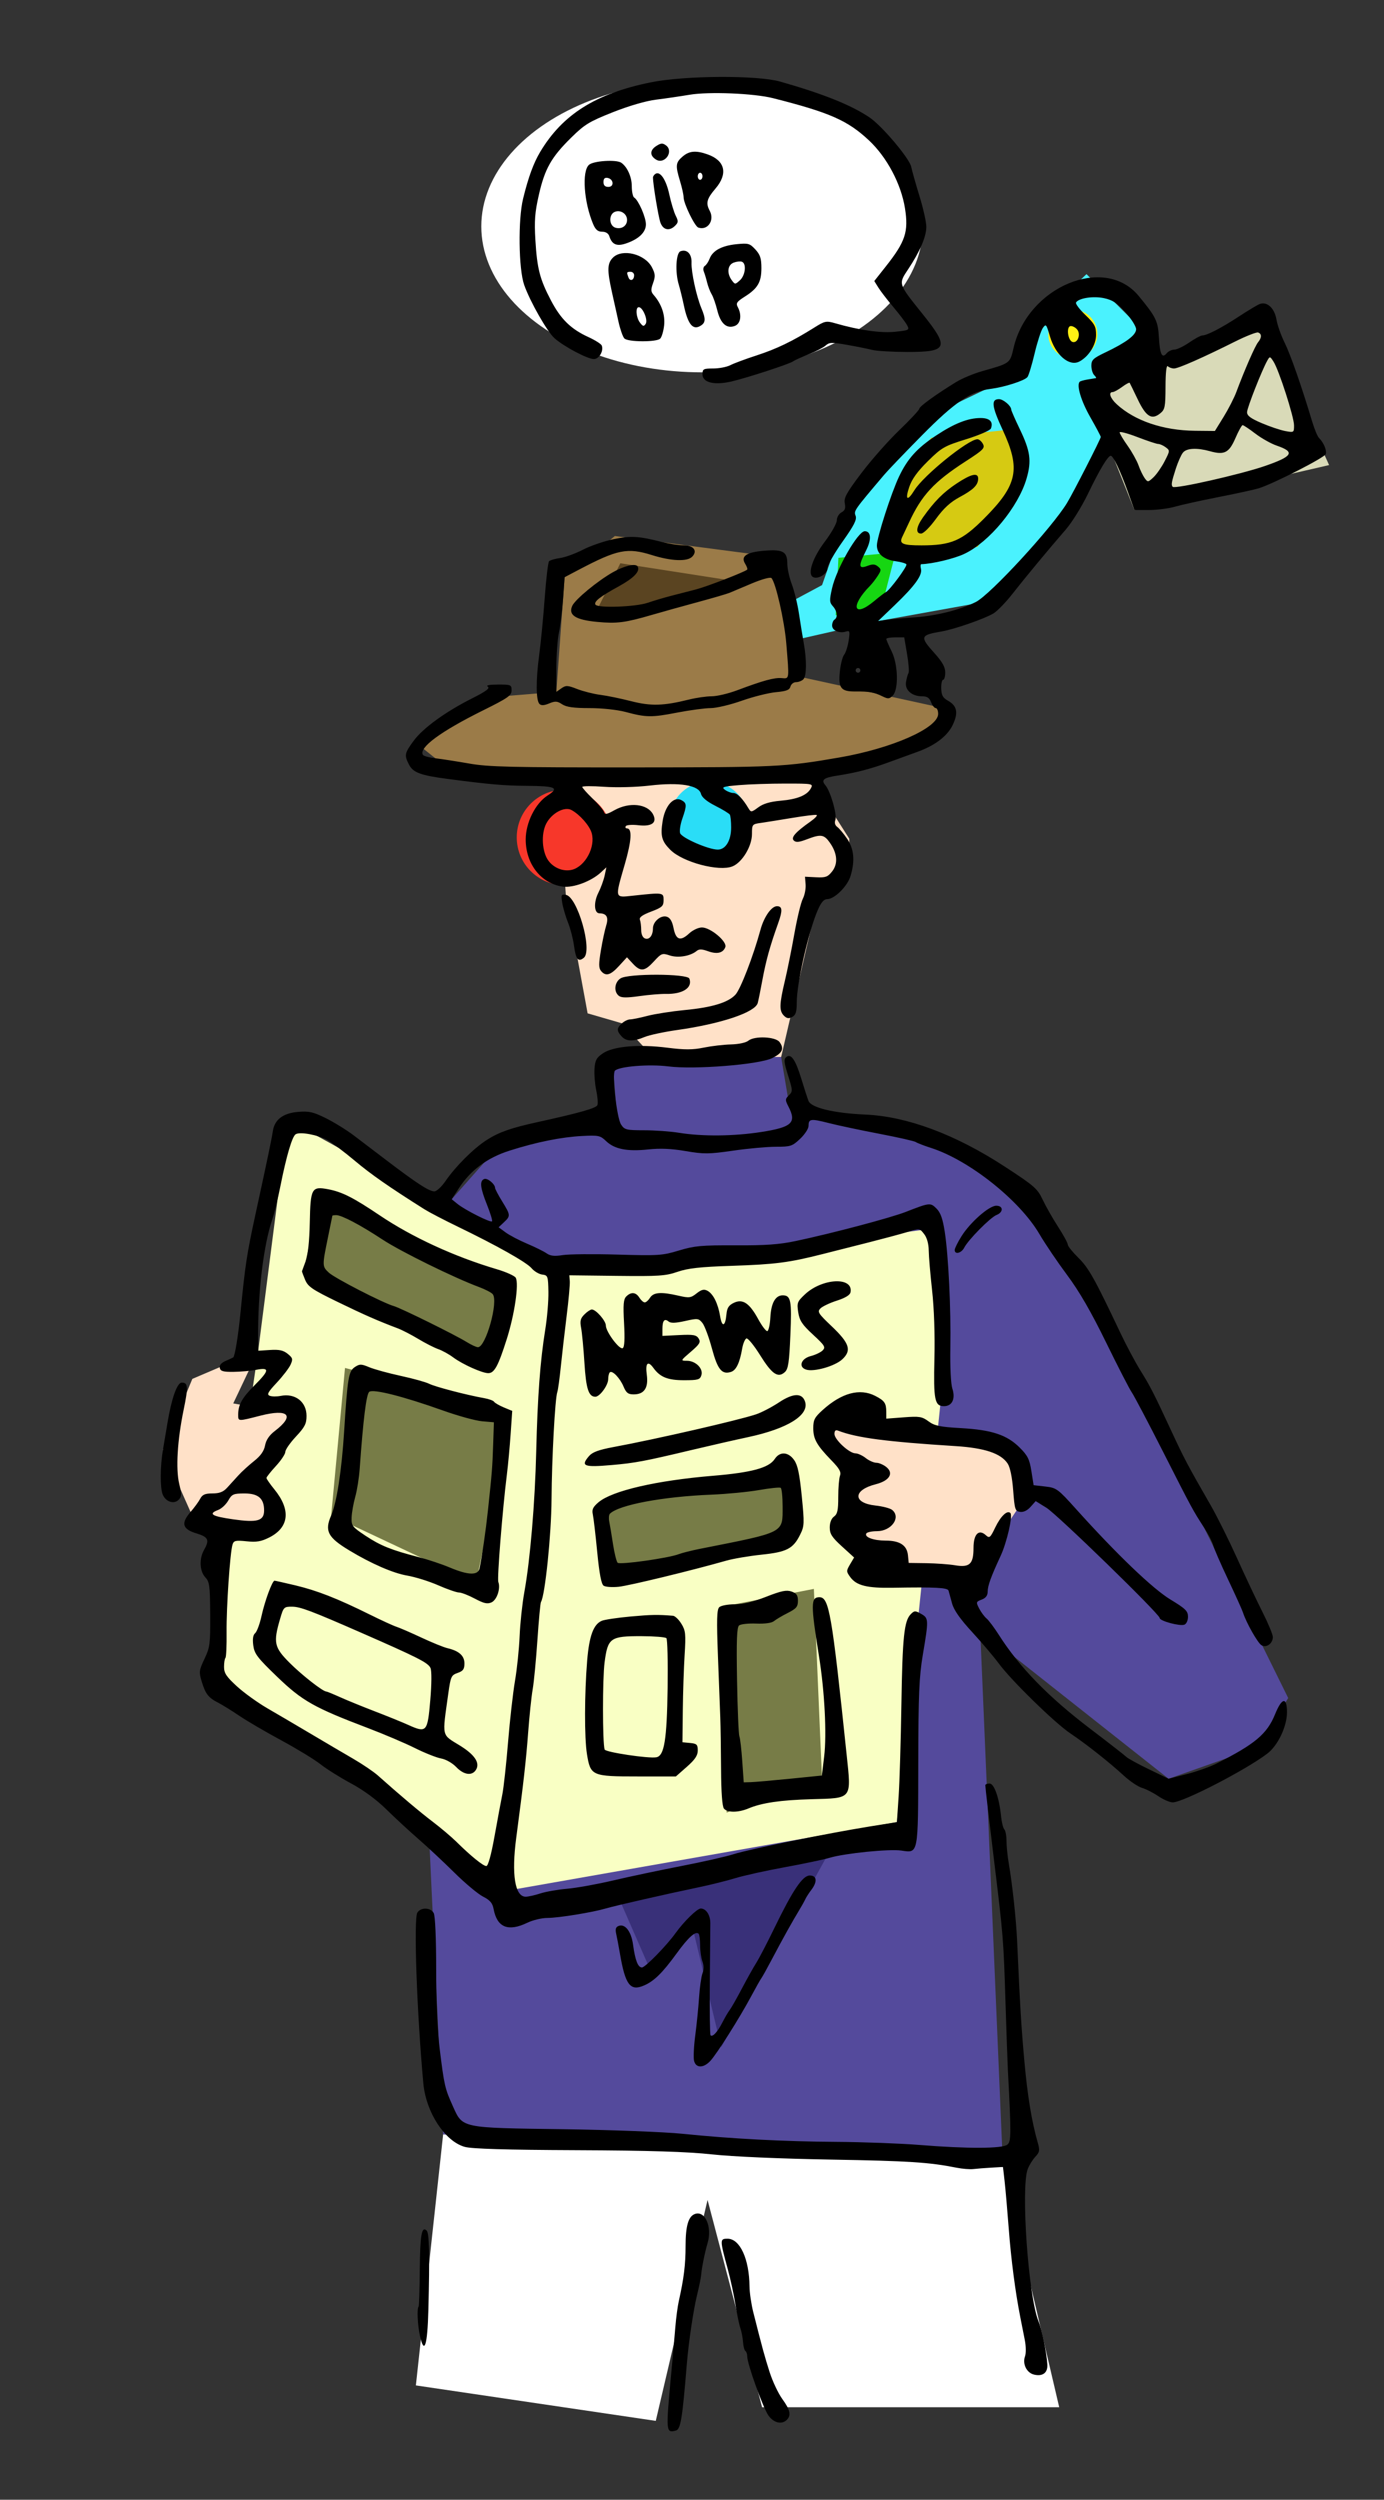
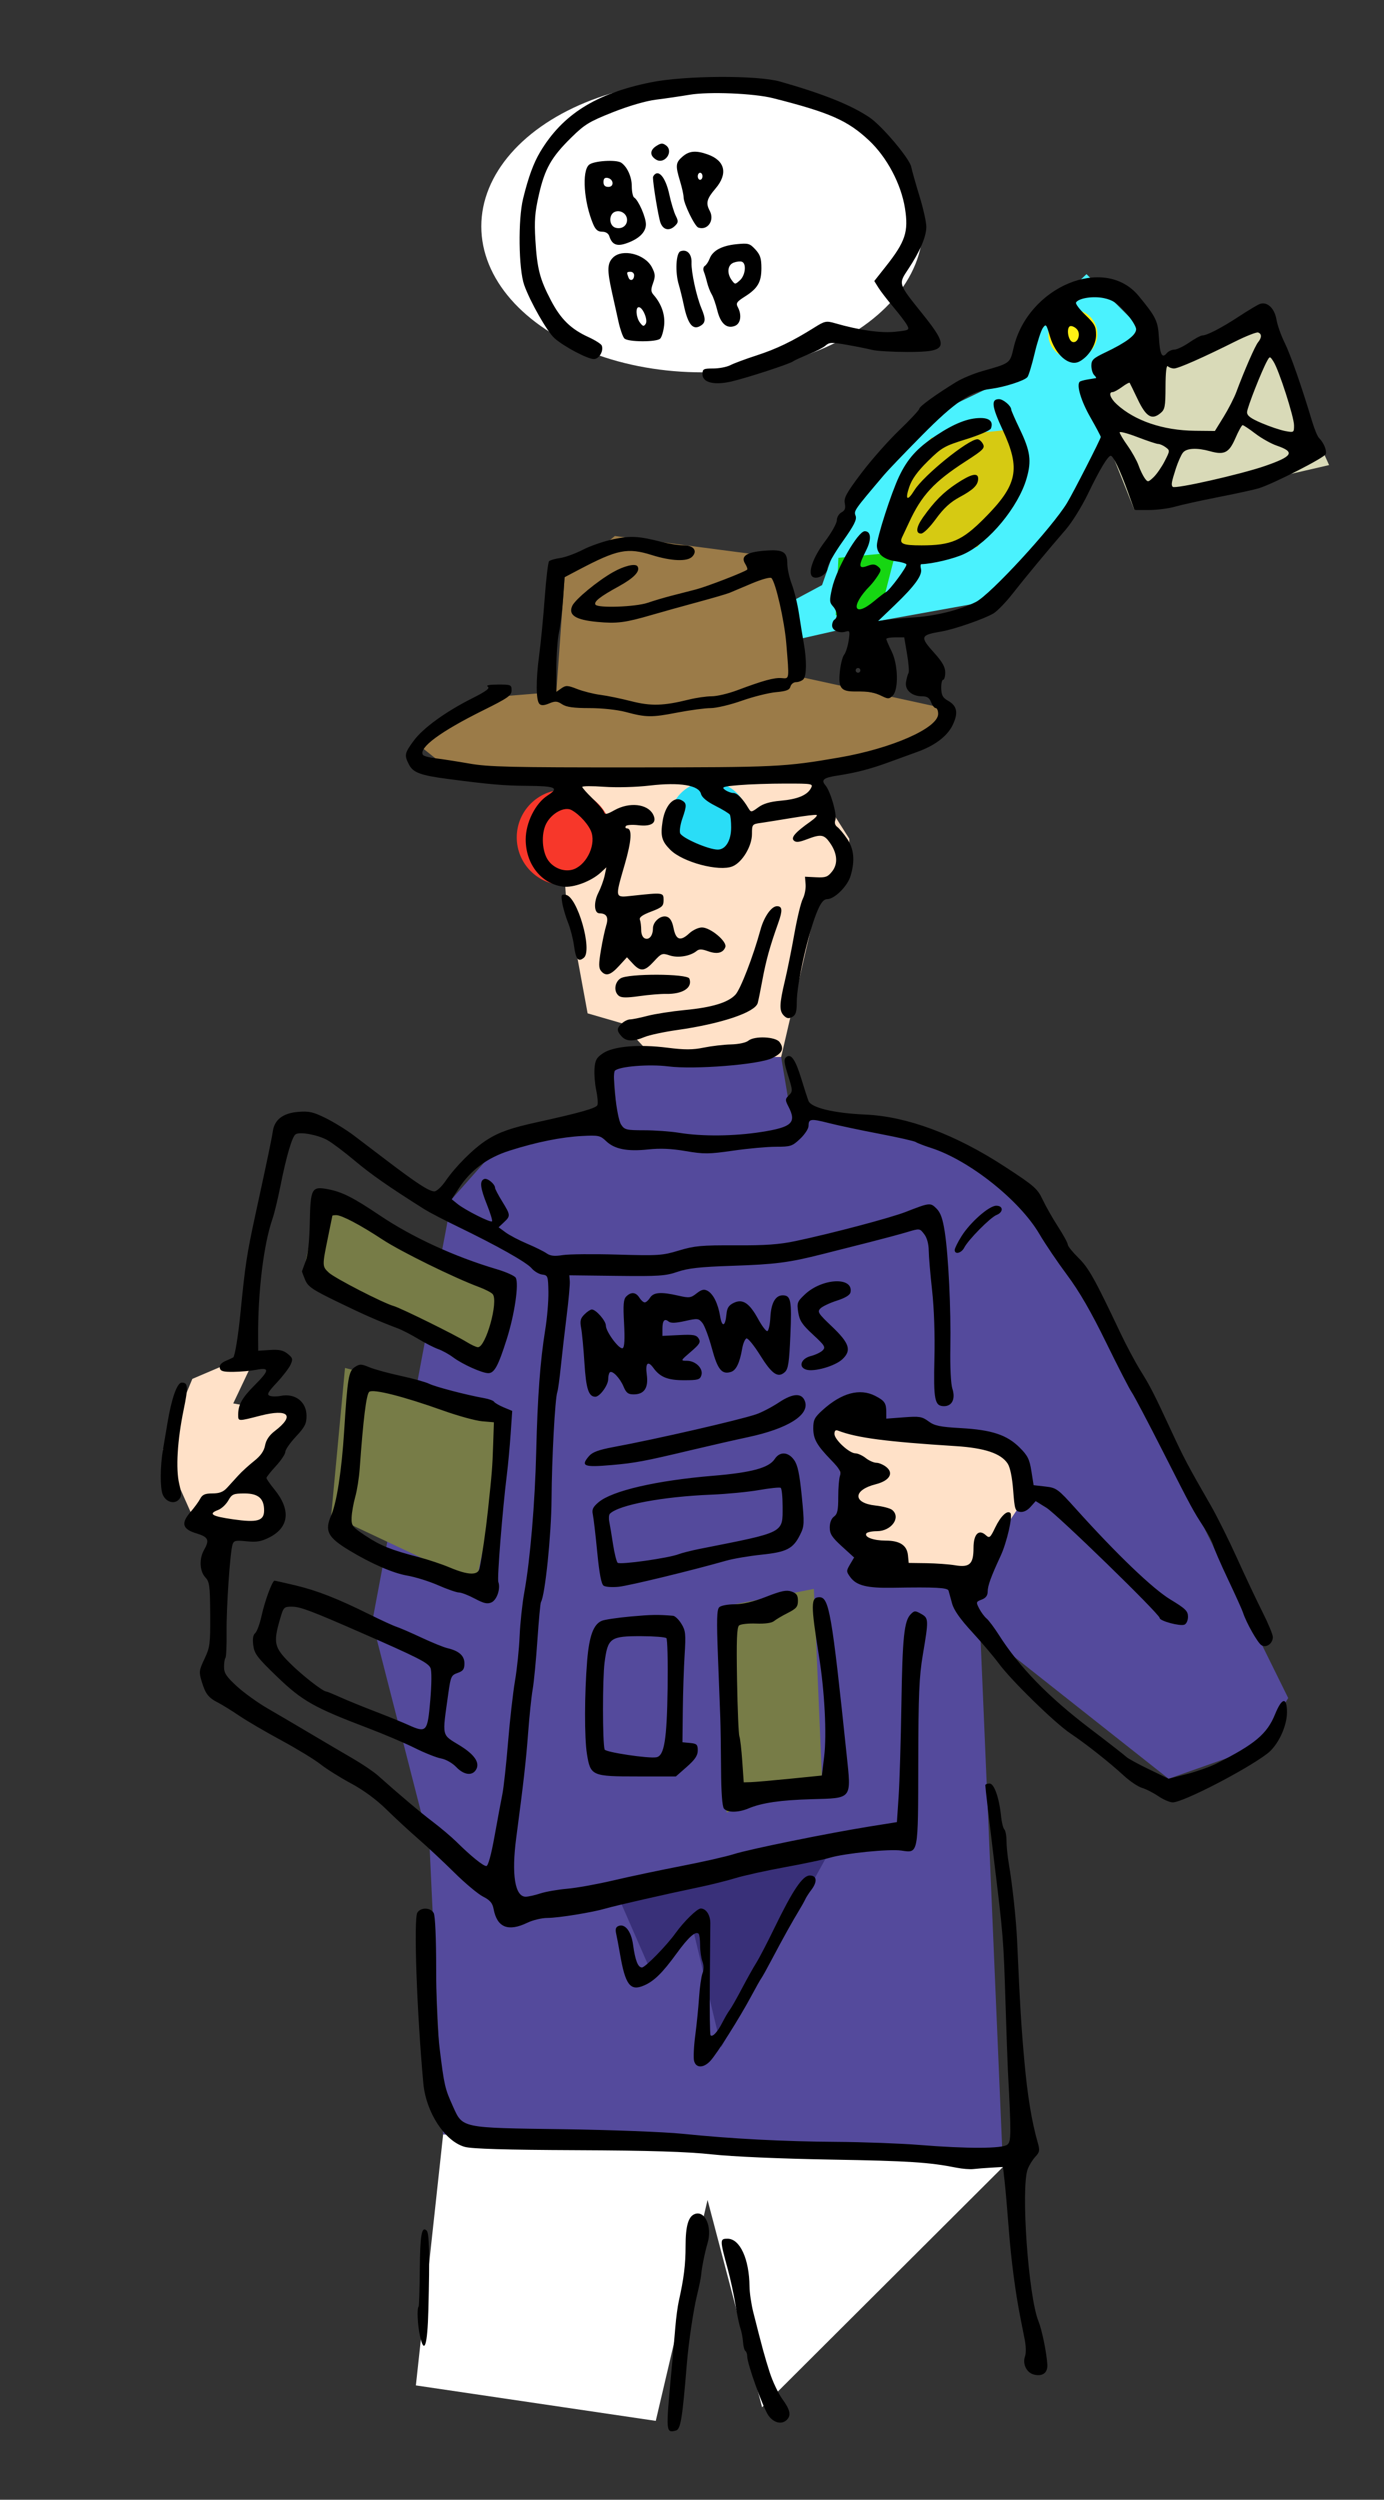
<svg xmlns="http://www.w3.org/2000/svg" xmlns:ns1="http://www.inkscape.org/namespaces/inkscape" xmlns:ns2="http://sodipodi.sourceforge.net/DTD/sodipodi-0.dtd" ns1:version="1.0 (4035a4fb49, 2020-05-01)" ns2:docname="bird.svg" viewBox="0 0 587.222 1059.945" height="1059.945" width="587.222" id="svg1571" version="1.1">
  <rect x="0" y="0" width="587.222" height="1059.945" fill="#333333" stroke="none" />
  <defs id="defs1575" />
  <ns2:namedview ns1:current-layer="g1579" ns1:window-maximized="1" ns1:window-y="-9" ns1:window-x="-9" ns1:cy="507.37625" ns1:cx="267.05655" ns1:zoom="0.61135274" fit-margin-bottom="0" fit-margin-right="0" fit-margin-left="0" fit-margin-top="0" showgrid="false" id="namedview1573" ns1:window-height="1001" ns1:window-width="1920" ns1:pageshadow="2" ns1:pageopacity="0" guidetolerance="10" gridtolerance="10" objecttolerance="10" borderopacity="1" bordercolor="#666666" pagecolor="#ffffff" />
  <g transform="translate(-372.943,57.25)" id="g1579" ns1:label="Image" ns1:groupmode="layer">
    <ellipse ry="61.88" rx="93.687" cy="38.747" cx="670.843" id="path2196" style="fill:#ffffff;fill-opacity:1;stroke:none;stroke-width:3.402" />
    <path id="path2180" d="m 745.5,206.108 52.572,-9.481 42.795,-57.831 19.663,-53.205 -26.602,-26.602 -26.602,25.446 -1.157,16.193 -28.916,13.88 -40.482,33.542 -15.036,42.795 -32.386,17.349 1.157,10.41 z" style="fill:#4af2fe;fill-opacity:1;stroke:none;stroke-width:1px;stroke-linecap:butt;stroke-linejoin:miter;stroke-opacity:1" />
    <path id="path2152" d="m 555.181,725.205 5.783,122.602 237.536,13.776 -9.681,-227.752 79.941,63.148 38.035,-13.413 12.723,-20.819 -99.47,-201.253 -41.639,-31.229 -70.554,-18.506 -3.47,-20.819 -71.711,-1.157 2.313,30.072 -49.735,8.096 -20.656,23.304 -33.706,179.106 z" style="fill:#544a9c;fill-opacity:1;stroke:none;stroke-width:1px;stroke-linecap:butt;stroke-linejoin:miter;stroke-opacity:1" />
    <path id="path2146" d="m 613.014,322.173 9.251,50.261 14.564,4.221 13.195,14.285 h 54.361 l 15.036,-64.771 13.88,-13.88 v -13.88 l -16.193,-25.446 -107.566,-3.47 z" style="fill:#ffe1c8;fill-opacity:1;stroke:none;stroke-width:1px;stroke-linecap:butt;stroke-linejoin:miter;stroke-opacity:1" />
    <path id="path2154" d="m 633.831,743.711 92.53,-18.506 -47.422,85.59 -12.723,-53.205 -16.193,23.133 z" style="fill:#393079;fill-opacity:1;stroke:none;stroke-width:1px;stroke-linecap:butt;stroke-linejoin:miter;stroke-opacity:1" />
-     <path id="path2156" d="M 461.494,658.12 592.193,743.711 753.5,715.365 773.783,520.482 768,463.807 614.5,483.5 495.036,417.542 482.5,515.5 Z" style="fill:#f9ffc4;fill-opacity:1;stroke:none;stroke-width:1px;stroke-linecap:butt;stroke-linejoin:miter;stroke-opacity:1" />
    <path id="path2150" d="m 453.797,583.849 34.3,9.5 -4.627,-21.976 13.88,-28.916 -25.446,-4.627 L 482.5,515.5 454.554,527.422 442.081,557.5 Z" style="fill:#ffe1c8;fill-opacity:1;stroke:none;stroke-width:1px;stroke-linecap:butt;stroke-linejoin:miter;stroke-opacity:1" />
    <path id="path2148" d="m 735.335,603.164 48.858,9.848 L 811.5,572.5 l -11.114,-15.006 -78.431,-16.834 9.033,31.87 z" style="fill:#ffe1c8;fill-opacity:1;stroke:none;stroke-width:1px;stroke-linecap:butt;stroke-linejoin:miter;stroke-opacity:1" />
    <path id="path2160" d="m 508.916,448.771 79.807,38.169 -10.41,35.855 L 502.638,477.5 Z" style="fill:#777c47;fill-opacity:1;stroke:none;stroke-width:1px;stroke-linecap:butt;stroke-linejoin:miter;stroke-opacity:1" />
    <path id="path2162" d="m 513.469,585.303 61.375,28.866 15.43,-73.157 -70.948,-18.217 z" style="fill:#777c47;fill-opacity:1;stroke:none;stroke-width:1px;stroke-linecap:butt;stroke-linejoin:miter;stroke-opacity:1" />
-     <path id="path2164" d="m 626.918,579.722 4.6,30.977 78.651,-16.193 v -23.133 z" style="fill:#777c47;fill-opacity:1;stroke:none;stroke-width:1px;stroke-linecap:butt;stroke-linejoin:miter;stroke-opacity:1" />
    <path id="path2166" d="m 678.108,624.25 3.145,87.075 40.405,-15.712 -3.393,-79.131 z" style="fill:#777c47;fill-opacity:1;stroke:none;stroke-width:1px;stroke-linecap:butt;stroke-linejoin:miter;stroke-opacity:1" />
    <circle r="20.241" cy="297.831" cx="612.434" id="path2168" style="fill:#f7372a;fill-opacity:1;stroke:none;stroke-width:3.402" />
    <circle r="16.771" cy="290.892" cx="673.735" id="path2170" style="fill:#2addf7;fill-opacity:1;stroke:none;stroke-width:3.402" />
-     <path id="path2172" d="m 560.964,847.807 -11.566,106.41 101.783,15.036 21.976,-93.687 23.133,87.904 H 822.361 L 798.5,861.583 Z" style="fill:#ffffff;fill-opacity:1;stroke:none;stroke-width:1px;stroke-linecap:butt;stroke-linejoin:miter;stroke-opacity:1" />
+     <path id="path2172" d="m 560.964,847.807 -11.566,106.41 101.783,15.036 21.976,-93.687 23.133,87.904 L 798.5,861.583 Z" style="fill:#ffffff;fill-opacity:1;stroke:none;stroke-width:1px;stroke-linecap:butt;stroke-linejoin:miter;stroke-opacity:1" />
    <path id="path2174" d="m 548.431,256.893 v 0 l 17.16,13.757 151.518,2.313 55.518,-21.976 v -8.096 L 709.012,229.012 704.386,179.277 633.831,170.024 612.5,187.5 l -3.5,48.613 -26.06,2.152 z" style="fill:#9b7b48;fill-opacity:1;stroke:none;stroke-width:1px;stroke-linecap:butt;stroke-linejoin:miter;stroke-opacity:1" />
-     <path id="path2176" d="m 624.578,204.723 63.614,-15.036 -52.048,-8.096 -5.783,11.566 z" style="fill:#5a4421;fill-opacity:1;stroke:none;stroke-width:1px;stroke-linecap:butt;stroke-linejoin:miter;stroke-opacity:1" />
    <path id="path2178" d="M 835.084,111.036 854.268,159 936.867,139.952 910.265,80.964 Z" style="fill:#d9dab8;fill-opacity:1;stroke:none;stroke-width:1px;stroke-linecap:butt;stroke-linejoin:miter;stroke-opacity:1" />
    <circle r="10.41" cy="84.434" cx="828.145" id="path2182" style="fill:#fff114;fill-opacity:1;stroke:none;stroke-width:3.402" />
    <path id="path2184" d="m 752.964,176.964 34.699,-2.313 19.663,-26.602 -5.783,-23.133 -33.542,3.47 -13.88,19.663 -4.627,35.855 z" style="fill:#d6ca12;fill-opacity:1;stroke:none;stroke-width:1px;stroke-linecap:butt;stroke-linejoin:miter;stroke-opacity:1" />
    <path id="path2186" d="m 745.5,206.108 7.464,-29.144 v 0 l -24.289,2.313 -1.157,24.289" style="fill:#16d612;fill-opacity:1;stroke:none;stroke-width:1px;stroke-linecap:butt;stroke-linejoin:miter;stroke-opacity:1" />
    <path id="path2144" d="m 442.081,557.5 c 0.472,-2.75 1.344,-7.925 1.938,-11.5 1.722,-10.359 4.088,-17 6.056,-17 2.666,0 2.792,1.828 0.791,11.5 -2.674,12.925 -3.403,25.095 -1.883,31.432 1.081,4.507 1.046,5.468 -0.25,6.764 -2.038,2.038 -5.59,0.811 -6.791,-2.346 -1.122,-2.95 -1.056,-11.886 0.139,-18.849 z m 11.716,26.349 c 1.6,-1.842 3.442,-4.362 4.092,-5.599 0.926,-1.763 2.05,-2.25 5.192,-2.25 2.958,0 4.589,-0.631 6.215,-2.405 1.212,-1.323 3.366,-3.685 4.786,-5.25 1.42,-1.565 4.403,-4.288 6.63,-6.051 2.821,-2.233 4.246,-4.252 4.696,-6.652 0.432,-2.303 1.794,-4.321 4.106,-6.085 8.682,-6.622 5.909,-9.607 -6.077,-6.541 C 473.775,545.487 474,545.498 474,542.565 c 0,-4.15 1.672,-7.142 6.931,-12.401 6.345,-6.345 6.513,-7.699 0.819,-6.599 -2.337,0.451 -6.716,0.846 -9.731,0.878 -4.437,0.046 -5.546,-0.274 -5.821,-1.682 -0.222,-1.134 0.64,-2.161 2.481,-2.952 1.552,-0.667 2.991,-1.33 3.198,-1.471 0.745,-0.509 2.129,-9.027 3.142,-19.337 1.947,-19.814 2.666,-24.533 6.244,-41 5.333,-24.544 6.925,-32.158 7.457,-35.67 0.738,-4.87 4.325,-7.587 10.719,-8.117 4.632,-0.384 6.405,0.018 11.758,2.667 3.467,1.716 8.828,5.032 11.914,7.369 3.086,2.338 9.161,6.952 13.5,10.254 13.127,9.99 18.239,13.322 20.592,13.423 0.939,0.04 3.072,-1.918 4.757,-4.368 4.354,-6.328 12.028,-13.961 17.572,-17.477 5.232,-3.318 10.135,-5.037 21.469,-7.527 18.101,-3.976 24.924,-5.916 25.428,-7.229 0.295,-0.768 0.066,-3.587 -0.508,-6.265 -0.574,-2.678 -0.904,-6.81 -0.732,-9.183 0.26,-3.59 0.861,-4.683 3.587,-6.513 4.426,-2.973 15.117,-3.901 27.285,-2.37 7.4,0.931 10.781,0.925 15.456,-0.029 3.291,-0.671 8.51,-1.282 11.597,-1.357 3.201,-0.078 6.351,-0.749 7.331,-1.563 2.583,-2.144 11.564,-1.757 13.266,0.571 2.054,2.809 1.181,4.691 -3.157,6.809 -5.613,2.739 -32.99,4.917 -44.052,3.503 -8.059,-1.03 -20.82,-0.01 -22.639,1.809 -1.341,1.341 0.786,20.074 2.593,22.832 1.471,2.246 2.215,2.43 9.819,2.437 4.525,0.004 11.152,0.483 14.727,1.065 9.92,1.613 23.374,1.484 34.98,-0.336 13.048,-2.046 15.042,-3.926 11.479,-10.816 -1.388,-2.685 -1.388,-3.133 0,-4.522 1.933,-1.933 1.931,-1.967 -0.345,-9.281 -1.52,-4.883 -1.638,-6.267 -0.606,-7.124 2.036,-1.69 3.941,1.03 6.427,9.177 1.23,4.031 2.602,8.263 3.049,9.404 1.129,2.879 10.804,5.204 24.016,5.771 17.785,0.763 38.26,8.388 59.245,22.061 12.573,8.192 13.865,9.319 16.104,14.049 1.339,2.828 4.283,8.002 6.543,11.498 2.259,3.496 4.108,6.888 4.108,7.539 0,0.651 2.022,3.168 4.494,5.595 4.374,4.295 6.927,8.857 17.854,31.912 2.476,5.225 6.324,12.425 8.55,16 4.115,6.608 5.599,9.514 13.029,25.5 5.551,11.943 6.88,14.452 16.688,31.5 2.69,4.675 7.738,14.8 11.219,22.5 3.481,7.7 8.317,17.935 10.747,22.744 2.43,4.809 4.419,9.592 4.419,10.628 0,2.768 -2.766,4.761 -4.834,3.483 -1.603,-0.991 -6.47,-9.584 -7.798,-13.77 -0.353,-1.113 -3.207,-7.437 -6.343,-14.054 -3.135,-6.617 -5.981,-13.156 -6.323,-14.531 -0.342,-1.375 -2.084,-4.75 -3.87,-7.5 -4.779,-7.357 -5.143,-8.03 -17.52,-32.39 -6.256,-12.315 -12.191,-23.565 -13.187,-25 -0.996,-1.435 -5.906,-10.976 -10.91,-21.202 -6.346,-12.967 -11.333,-21.59 -16.484,-28.5 C 821.669,477.959 816.368,470.125 813.951,466 805.555,451.673 784.213,434.723 768,429.505 c -3.025,-0.974 -5.95,-2.101 -6.5,-2.504 -0.55,-0.404 -7.525,-1.983 -15.5,-3.508 -7.975,-1.526 -17.638,-3.575 -21.474,-4.554 C 716.882,416.988 716,417.118 716,420.191 c 0,1.14 -1.607,3.589 -3.571,5.441 -3.322,3.133 -4.038,3.368 -10.25,3.364 -3.673,-0.002 -11.854,0.742 -18.179,1.654 -10.356,1.493 -12.358,1.511 -20.124,0.182 -6.051,-1.036 -10.81,-1.243 -15.949,-0.694 -8.867,0.947 -14.257,-0.122 -17.821,-3.537 -2.478,-2.374 -3.223,-2.533 -10.14,-2.171 -8.891,0.466 -19.402,2.585 -30.805,6.211 -9.462,3.008 -16.513,8.238 -21.554,15.989 l -3.009,4.626 2.448,1.983 c 3.173,2.57 14.009,8.04 14.652,7.398 0.273,-0.273 -0.673,-3.416 -2.101,-6.986 -2.928,-7.319 -3.239,-10.189 -1.191,-10.975 1.361,-0.522 4.594,2.147 4.594,3.794 0,0.446 1.35,3.005 3,5.686 3.595,5.842 3.623,6.183 0.75,8.876 l -2.25,2.109 2.971,2.18 c 1.634,1.199 5.737,3.351 9.119,4.781 3.381,1.431 7.105,3.272 8.276,4.092 1.593,1.116 3.323,1.301 6.881,0.738 2.614,-0.414 13.078,-0.508 23.253,-0.209 17.255,0.508 19.005,0.391 26,-1.729 6.565,-1.99 9.557,-2.263 24,-2.192 12.629,0.063 18.611,-0.364 25.5,-1.817 15.368,-3.242 40.248,-9.823 46.772,-12.371 10.122,-3.953 10.444,-3.988 13.031,-1.401 1.714,1.714 2.642,4.327 3.485,9.812 1.587,10.33 2.668,32.771 2.377,49.342 -0.142,8.102 0.214,15.253 0.857,17.201 C 778.43,535.833 776.929,539 773.5,539 c -3.991,0 -4.509,-2.572 -4.086,-20.297 0.24,-10.096 -0.142,-21.254 -0.989,-28.836 -0.76,-6.802 -1.401,-14.392 -1.425,-16.867 -0.027,-2.824 -0.748,-5.416 -1.934,-6.96 -1.89,-2.459 -1.893,-2.459 -7.228,-0.86 -2.935,0.88 -10.062,2.795 -15.837,4.255 -5.775,1.46 -14.775,3.738 -20,5.063 -14.38,3.645 -19.967,4.366 -38.695,4.995 -13.355,0.448 -18.47,1.016 -22.903,2.541 -5.05,1.737 -8.027,1.935 -25.805,1.715 L 614.5,483.5 l 0.196,2.5 c 0.108,1.375 -0.48,7.9 -1.305,14.5 -0.826,6.6 -1.939,16.275 -2.474,21.5 -0.535,5.225 -1.214,10.174 -1.509,10.999 -0.972,2.716 -2.341,28.126 -2.448,45.465 -0.093,15.017 -2.75,40.77 -4.498,43.597 -0.253,0.409 -0.928,7.65 -1.5,16.091 -0.572,8.441 -1.476,17.845 -2.009,20.897 -0.532,3.052 -1.403,11.377 -1.935,18.5 -0.87,11.655 -1.935,21.049 -5.037,44.451 -2.066,15.588 -0.557,25 4.01,25 1.067,0 3.868,-0.626 6.224,-1.391 2.357,-0.765 7.49,-1.663 11.407,-1.995 3.917,-0.332 12.692,-1.914 19.5,-3.515 6.808,-1.601 19.803,-4.349 28.878,-6.105 9.075,-1.757 19.108,-4.031 22.297,-5.055 6.454,-2.072 39.955,-8.882 57.703,-11.729 l 11.5,-1.845 0.73,-10.932 c 0.401,-6.013 0.929,-23.532 1.172,-38.932 0.454,-28.763 1.157,-35.488 4.008,-38.338 1.493,-1.493 1.89,-1.502 4.366,-0.097 3.221,1.828 3.243,2.365 0.702,17.435 -1.548,9.179 -1.865,16.728 -1.916,45.596 -0.07,39.303 0.098,38.426 -7.152,37.339 -5.083,-0.762 -24.031,1.136 -30.41,3.047 -2.475,0.741 -11.025,2.538 -19,3.993 -7.975,1.455 -17.425,3.541 -21,4.636 -3.575,1.095 -10.55,2.834 -15.5,3.865 -13.805,2.876 -35.594,7.839 -39.5,8.998 -5.615,1.665 -20.126,4.019 -24.798,4.023 -2.364,0.002 -6.161,0.903 -8.438,2.003 -8.192,3.958 -12.91,2.07 -14.378,-5.756 -0.483,-2.572 -1.505,-3.774 -4.517,-5.311 -2.141,-1.092 -7.632,-5.687 -12.202,-10.21 C 561.097,732.201 554.244,725.8 550.438,722.5 c -3.806,-3.3 -9.912,-8.942 -13.569,-12.538 -4.209,-4.139 -9.702,-8.175 -14.969,-11 -4.576,-2.454 -10.421,-6.117 -12.989,-8.14 -2.568,-2.023 -10.043,-6.577 -16.611,-10.12 -6.568,-3.543 -14.61,-8.246 -17.871,-10.451 -3.261,-2.205 -7.312,-4.709 -9.002,-5.564 -4.044,-2.047 -5.329,-3.712 -6.904,-8.945 -1.215,-4.037 -1.129,-4.729 1.191,-9.61 2.303,-4.846 2.493,-6.329 2.417,-18.856 -0.074,-12.209 -0.289,-13.816 -2.107,-15.751 C 457.643,608.991 457.401,603.672 459.5,600 c 2.445,-4.277 1.866,-5.537 -3.25,-7.074 -5.934,-1.782 -6.612,-4.291 -2.453,-9.077 z m 18.041,3.128 C 482.181,588.459 485,587.648 485,583.187 c 0,-5.049 -2.474,-7.188 -8.307,-7.181 -4.722,0.006 -5.348,0.279 -6.902,3.009 -0.94,1.651 -2.852,3.438 -4.25,3.969 -4.407,1.675 -2.811,2.687 6.297,3.993 z m 1.635,70.825 c 3.01,2.751 8.857,6.959 12.993,9.35 4.136,2.391 12.36,7.22 18.277,10.731 5.916,3.511 14.021,8.277 18.009,10.592 3.989,2.315 8.721,5.518 10.515,7.117 9.396,8.376 17.883,15.526 23.402,19.717 3.393,2.577 7.893,6.389 10,8.471 6.031,5.961 11.291,10.221 12.615,10.217 0.769,-0.002 2.057,-4.681 3.51,-12.75 1.262,-7.01 2.749,-14.996 3.304,-17.746 0.555,-2.75 1.638,-12.65 2.407,-22 0.769,-9.35 2.093,-21.05 2.943,-26 0.85,-4.95 1.737,-13.504 1.971,-19.009 0.234,-5.505 1.123,-13.83 1.974,-18.5 2.49,-13.657 4.544,-37.941 5.074,-59.992 0.556,-23.13 1.686,-38.328 3.83,-51.5 0.805,-4.95 1.406,-12.15 1.334,-16 -0.125,-6.677 -0.246,-7.014 -2.631,-7.308 -1.375,-0.169 -3.4,-1.372 -4.5,-2.672 -2.151,-2.543 -14.652,-9.579 -31.443,-17.698 -5.743,-2.777 -12.043,-6.058 -14,-7.291 -15.02,-9.466 -22.638,-14.771 -29.557,-20.583 -4.4,-3.696 -9.639,-7.636 -11.643,-8.757 -4.051,-2.266 -11.736,-3.672 -13.498,-2.47 -1.484,1.012 -3.914,9.278 -6.403,21.778 -1.095,5.5 -2.616,11.8 -3.38,14 -3.808,10.97 -6.259,31.198 -6.117,50.5 l 0.04,5.5 5.044,-0.327 c 3.86,-0.25 5.613,0.133 7.464,1.633 2.158,1.748 2.289,2.246 1.209,4.616 -0.666,1.461 -3.292,4.882 -5.836,7.602 -3.794,4.056 -4.329,5.06 -2.973,5.58 0.909,0.349 2.989,0.367 4.623,0.041 6.153,-1.231 10.969,2.488 10.969,8.47 0,3.327 -0.73,4.751 -4.5,8.782 -2.475,2.646 -4.5,5.562 -4.5,6.479 0,0.918 -1.8,3.621 -4,6.008 -2.2,2.387 -4,4.663 -4,5.059 0,0.396 1.528,2.596 3.396,4.888 7.031,8.629 6.224,16.089 -2.2,20.34 -3.425,1.728 -5.395,2.06 -9.642,1.621 -4.627,-0.478 -5.417,-0.3 -5.936,1.333 -1.068,3.366 -2.651,26.605 -2.533,37.189 0.063,5.674 -0.155,10.586 -0.485,10.917 -0.33,0.33 -0.6,2.055 -0.6,3.833 0,2.641 1.002,4.149 5.473,8.235 z m 7.743,-22.566 c 0.74,-0.614 1.967,-3.955 2.727,-7.426 C 485.318,621.535 488.477,613 489.426,613 c 0.273,0 4.227,0.886 8.786,1.968 9.236,2.193 17.815,5.549 31.461,12.306 5.045,2.498 10.22,4.87 11.5,5.271 1.28,0.401 6.019,2.454 10.531,4.561 4.512,2.108 9.462,4.125 11,4.482 4.984,1.158 7.296,3.213 7.296,6.487 0,2.44 -0.561,3.225 -2.887,4.035 -2.696,0.94 -2.957,1.514 -3.956,8.698 -2.638,18.972 -3.048,17.162 5.029,22.164 6.033,3.736 8.366,7.128 6.85,9.96 -1.58,2.952 -5.187,2.563 -8.524,-0.92 -1.636,-1.707 -4.394,-3.266 -6.437,-3.638 -1.966,-0.358 -6.975,-2.35 -11.131,-4.426 -4.156,-2.076 -13.156,-5.901 -20,-8.5 -22.737,-8.633 -27.763,-11.474 -38.407,-21.713 -8.416,-8.095 -9.668,-9.739 -10.134,-13.31 -0.358,-2.747 -0.093,-4.438 0.813,-5.19 z m 14.63,12.61 C 501.047,653.047 509.945,660 511.401,660 c 0.297,0 2.916,1.071 5.82,2.379 2.904,1.309 9.555,4.02 14.78,6.026 5.225,2.006 11.571,4.581 14.102,5.723 7.848,3.54 8.248,3.099 9.398,-10.373 0.602,-7.052 0.64,-12.523 0.097,-13.739 -0.998,-2.231 -5.149,-4.34 -29.596,-15.04 -20.974,-9.18 -25.65,-10.94 -29.105,-10.958 -3.493,-0.018 -3.653,0.146 -5.134,5.232 -2.924,10.044 -2.489,12.022 4.085,18.596 z M 502.638,477.5 c 0.963,-2.572 1.585,-8.382 1.742,-16.277 0.293,-14.684 0.764,-15.538 7.839,-14.193 5.879,1.118 10.685,3.551 21.792,11.031 13.8,9.294 31.76,17.556 49.708,22.868 3.97,1.175 7.591,2.802 8.046,3.615 1.417,2.531 -0.479,15.505 -3.792,25.955 -3.644,11.495 -5.275,14.5 -7.869,14.5 -2.585,0 -10.968,-3.766 -14.857,-6.674 -1.789,-1.338 -4.646,-2.918 -6.348,-3.511 -1.702,-0.593 -5.511,-2.534 -8.464,-4.312 -2.953,-1.778 -6.846,-3.791 -8.652,-4.473 -8.57,-3.238 -14.228,-5.723 -25.63,-11.257 -10.71,-5.198 -12.533,-6.438 -13.75,-9.351 -0.772,-1.847 -1.371,-3.485 -1.333,-3.64 0.039,-0.155 0.744,-2.082 1.568,-4.282 z m 9.844,4.896 c 2.544,2.358 23.027,12.886 27.518,14.145 2.972,0.833 25.997,12.185 31,15.284 1.925,1.192 4.053,2.17 4.73,2.172 3.356,0.01 8.785,-19.466 6.271,-22.496 -0.566,-0.682 -3.16,-2.032 -5.764,-3 C 565.527,484.519 542.961,473.423 535.207,468.326 525.75,462.109 517.949,458 515.605,458 c -0.883,0 -1.622,0.113 -1.642,0.25 -0.021,0.138 -0.868,4.3 -1.883,9.25 -2.462,12.01 -2.456,12.247 0.403,14.896 z m 0.986,102.906 c 2.344,-5.389 4.443,-19.025 5.499,-35.718 1.442,-22.793 1.888,-25.444 4.575,-27.204 2.016,-1.321 2.693,-1.308 6.097,0.114 2.106,0.88 8.111,2.527 13.345,3.659 5.233,1.133 10.64,2.634 12.015,3.336 2.483,1.269 16.06,4.816 23.261,6.078 2.069,0.362 4.012,1.065 4.318,1.561 0.307,0.496 2.163,1.573 4.126,2.393 l 3.568,1.491 -0.667,9.744 c -0.367,5.359 -1.088,13.119 -1.602,17.244 -1.866,14.98 -4.186,44.084 -3.629,45.535 1.043,2.718 -0.583,7.603 -2.879,8.649 -1.759,0.801 -3.234,0.472 -7.1,-1.586 C 571.712,619.169 568.688,618 567.676,618 c -1.012,0 -4.977,-1.377 -8.811,-3.059 -3.834,-1.683 -9.759,-3.532 -13.168,-4.11 -5.94,-1.007 -15.247,-5.055 -24.573,-10.688 -9.14,-5.521 -10.534,-8.222 -7.655,-14.841 z m 14.554,8.633 c 6.354,4.221 10.996,6.087 22.557,9.069 3.893,1.004 9.842,2.989 13.22,4.411 7.857,3.307 11.992,3.417 12.625,0.335 1.101,-5.369 2.627,-15.948 3.568,-24.75 1.692,-15.823 1.875,-18.142 2.198,-27.836 l 0.311,-9.336 -5,-0.427 c -2.75,-0.235 -10.175,-2.272 -16.5,-4.527 -16.97,-6.05 -29.788,-9.294 -31.408,-7.95 -1.226,1.018 -2.569,11.866 -4.032,32.577 -0.272,3.85 -1.129,9.25 -1.903,12 -0.775,2.75 -1.464,6.673 -1.533,8.718 -0.116,3.482 0.257,3.971 5.898,7.718 z m 20.408,-337.043 c 3.96,-5.396 13.535,-12.345 24.844,-18.031 5.912,-2.973 7.673,-4.283 6.636,-4.939 -0.923,-0.585 0.575,-0.898 4.34,-0.908 5.461,-0.015 5.75,0.109 5.75,2.47 0,2.177 -1.477,3.217 -11.927,8.398 -18.242,9.044 -27.554,15.913 -25.68,18.944 0.311,0.503 2.712,1.161 5.336,1.462 2.624,0.301 9.046,1.3 14.271,2.219 8.189,1.442 17.78,1.668 69.5,1.642 60.987,-0.031 64.275,-0.188 87.5,-4.192 22.399,-3.861 42,-12.499 42,-18.509 C 771,244.102 770.539,243 769.975,243 c -0.564,0 -1.452,-1.125 -1.975,-2.5 -0.702,-1.846 -1.684,-2.5 -3.753,-2.5 -4.41,0 -7.425,-2.637 -6.89,-6.028 0.247,-1.567 0.722,-3.292 1.056,-3.832 0.334,-0.54 0.061,-4.168 -0.607,-8.061 L 756.593,213 h -3.796 C 750.708,213 749,213.308 749,213.684 c 0,0.376 1.012,2.739 2.25,5.25 2.782,5.645 3.03,16.214 0.443,18.802 -1.412,1.412 -1.974,1.444 -4.406,0.247 -3.463,-1.705 -5.543,-2.074 -11.419,-2.029 -6.159,0.048 -7.304,-1.441 -6.571,-8.542 0.315,-3.053 1.127,-6.218 1.805,-7.035 0.677,-0.816 1.537,-3.493 1.909,-5.949 0.613,-4.037 0.501,-4.409 -1.167,-3.879 C 729.054,211.435 726,210.098 726,207.992 c 0,-1.03 0.45,-2.152 1,-2.492 1.512,-0.935 1.2,-3.621 -0.658,-5.675 -1.47,-1.624 -1.513,-2.485 -0.38,-7.579 C 727.81,183.943 736.949,168 739.861,168 c 2.689,0 2.923,3.494 0.548,8.18 -3.327,6.566 -3.219,7.952 0.511,6.544 2.256,-0.852 3.284,-0.8 4.523,0.228 1.468,1.219 1.463,1.549 -0.064,3.939 -0.917,1.435 -2.389,3.341 -3.273,4.236 -8.524,8.638 -7.075,13.866 1.791,6.459 2.247,-1.878 4.454,-3.565 4.905,-3.75 1.52,-0.624 9.207,-11.014 8.725,-11.794 -0.263,-0.425 -2.323,-1.02 -4.58,-1.323 -5.009,-0.672 -7.947,-3.145 -7.947,-6.69 0,-3.349 6.068,-22.19 9.412,-29.228 3.566,-7.504 7.601,-11.992 15.505,-17.246 C 777.814,122.305 783.642,120 789.019,120 c 3.877,0 5.453,1.608 4.362,4.45 -0.306,0.797 -5.031,2.84 -10.5,4.539 -9.252,2.874 -10.382,3.521 -16.249,9.3 -4.441,4.374 -6.78,7.616 -7.908,10.961 -1.865,5.527 -0.791,6.213 2.187,1.395 C 764.798,144.354 783.78,129 787.668,129 c 0.694,0 1.738,0.89 2.32,1.979 0.946,1.768 0.176,2.548 -7.237,7.331 -13.573,8.756 -18.823,14.435 -24.212,26.191 -1.009,2.2 -2.233,4.806 -2.72,5.791 -1.498,3.026 -0.002,3.709 8.125,3.709 12.596,0 17.149,-1.957 26.598,-11.434 14.154,-14.196 15.551,-20.89 7.834,-37.517 C 793.721,115.018 793.359,112 796.814,112 c 1.81,0 5.186,2.869 5.186,4.407 0,0.412 1.622,4.122 3.605,8.244 4.508,9.373 5.079,13.472 2.919,20.956 -3.491,12.096 -15.915,27.106 -26.524,32.045 -4.355,2.028 -13.393,4.182 -18.156,4.328 -0.361,0.011 -0.427,0.898 -0.146,1.97 0.695,2.656 -2.608,7.227 -11.093,15.354 L 745.5,206.108 749,205.602 c 1.925,-0.278 7.476,-0.779 12.336,-1.113 8.93,-0.614 19.23,-3.223 25.683,-6.504 C 793.199,194.842 819.346,166.454 825.689,156 828.299,151.699 840,128.831 840,128.031 c 0,-0.318 -2.015,-4.115 -4.478,-8.436 -3.922,-6.883 -5.903,-13.547 -4.456,-14.994 0.259,-0.259 1.812,-0.687 3.452,-0.953 1.64,-0.266 3.184,-0.52 3.432,-0.565 0.247,-0.045 -0.09,-0.622 -0.75,-1.282 -0.66,-0.66 -1.2,-2.457 -1.2,-3.993 0,-2.425 0.779,-3.164 5.905,-5.606 8.886,-4.232 13.081,-7.387 13.088,-9.843 0.004,-1.178 -2.029,-4.406 -4.518,-7.174 -3.578,-3.98 -5.478,-5.236 -9.083,-6.005 -4.623,-0.986 -10.74,-0.044 -11.9,1.833 -0.319,0.516 1.465,2.897 3.964,5.292 3.943,3.778 4.544,4.895 4.544,8.448 0,4.215 -3.085,9.153 -7.042,11.271 -4.349,2.328 -10.239,-2.741 -12.593,-10.839 -1.46,-5.021 -1.644,-5.23 -2.96,-3.351 -0.772,1.102 -2.345,5.978 -3.496,10.836 -1.151,4.858 -2.518,9.348 -3.038,9.979 -1.264,1.535 -9.726,4.244 -15.615,4.999 -8.549,1.096 -15.142,5.555 -29.144,19.715 -7.146,7.226 -14.328,14.714 -15.961,16.639 -12.902,15.214 -12.979,15.324 -12.186,17.423 0.617,1.633 -0.579,4 -5.59,11.07 C 726.869,177.438 724,182.511 724,183.767 c 0,2.395 -4.204,4.843 -6.198,3.611 -2.299,-1.421 0.025,-8.238 5.09,-14.928 2.81,-3.711 5.108,-7.79 5.108,-9.064 0,-1.281 0.881,-2.787 1.971,-3.371 1.489,-0.797 1.835,-1.733 1.416,-3.828 -0.463,-2.317 0.688,-4.419 7.008,-12.791 4.16,-5.51 11.397,-13.702 16.084,-18.204 4.686,-4.502 8.521,-8.613 8.521,-9.136 0,-0.948 7.089,-6.079 15.648,-11.327 2.485,-1.523 7.518,-3.615 11.185,-4.647 11.739,-3.307 11.652,-3.242 13.147,-9.739 6.002,-26.089 38.607,-39.664 53.094,-22.105 7.341,8.897 8.176,10.607 8.583,17.577 0.423,7.242 1.337,9.101 3.308,6.727 C 868.669,91.694 870.121,91 871.192,91 c 1.071,0 3.91,-1.35 6.308,-3 2.398,-1.65 4.886,-3 5.529,-3 1.99,0 8.158,-3.184 15.511,-8.007 3.872,-2.54 7.873,-4.937 8.891,-5.328 3.103,-1.191 6.296,1.755 7.096,6.546 0.394,2.359 1.946,6.764 3.448,9.789 2.502,5.036 7.23,18.556 11.677,33.388 0.971,3.238 2.275,6.398 2.898,7.021 2.047,2.047 3.452,5.42 2.879,6.913 -0.59,1.538 -22.399,12.648 -28.43,14.483 -1.925,0.586 -9.575,2.253 -17,3.705 -7.425,1.452 -15.719,3.281 -18.431,4.065 C 868.856,158.359 863.854,159 860.452,159 h -6.185 l -2.786,-7.75 c -3.234,-8.997 -6.211,-15.253 -7.252,-15.243 -1.211,0.011 -4.773,5.951 -9.685,16.148 -2.558,5.31 -6.764,12.091 -9.348,15.069 -7.478,8.62 -17.277,20.43 -22.738,27.405 -2.773,3.541 -6.373,7.245 -8,8.231 -3.688,2.234 -16.619,6.731 -21.959,7.636 -9.191,1.558 -9.392,2.183 -3,9.292 3.291,3.661 4.5,5.839 4.5,8.108 0,1.707 -0.405,3.103 -0.901,3.103 -0.496,0 -0.854,1.648 -0.797,3.663 0.083,2.923 0.675,3.984 2.929,5.25 3.842,2.158 4.395,5.164 1.899,10.32 -2.274,4.698 -7.587,8.707 -15.056,11.363 -2.515,0.894 -7.948,2.869 -12.073,4.389 -7.568,2.788 -14.068,4.475 -21.612,5.609 -5.976,0.898 -7.187,1.842 -5.259,4.096 2.196,2.567 5.08,12.605 4.246,14.777 -0.441,1.148 -0.132,2.238 0.835,2.945 0.844,0.617 2.717,2.865 4.162,4.995 2.924,4.309 3.388,9.328 1.456,15.776 -1.305,4.354 -6.813,9.818 -9.898,9.818 -1.431,0 -2.588,1.353 -4.062,4.75 C 716.046,337.556 711,359.701 711,367.668 c 0,4.175 -0.399,5.475 -1.931,6.295 -1.457,0.78 -2.315,0.648 -3.5,-0.536 -2.05,-2.05 -1.98,-4.77 0.379,-14.713 1.072,-4.518 2.899,-13.576 4.06,-20.13 1.162,-6.554 2.764,-13.176 3.56,-14.716 0.797,-1.54 1.332,-4.278 1.19,-6.084 L 714.5,314.5 l 4.688,0.236 c 4.062,0.205 4.976,-0.129 6.84,-2.5 2.575,-3.273 2.2,-7.702 -1.035,-12.246 -2.449,-3.439 -3.776,-3.621 -9.756,-1.337 -3.312,1.265 -4.606,1.378 -5.503,0.481 -1.282,-1.282 0.734,-3.554 7.19,-8.105 1.883,-1.327 3,-2.555 2.483,-2.727 -0.518,-0.173 -5.208,0.398 -10.424,1.269 -5.216,0.87 -11.17,1.82 -13.233,2.111 -3.653,0.515 -3.75,0.636 -3.75,4.723 0,5.142 -4.115,11.986 -8.232,13.691 -5.688,2.356 -21.127,-1.731 -26.39,-6.986 -3.678,-3.673 -4.275,-5.866 -3.298,-12.128 1.027,-6.586 4.699,-10.705 7.979,-8.95 2.325,1.244 2.37,2.15 0.393,7.827 -0.835,2.398 -1.261,5.169 -0.947,6.159 0.636,2.003 12.032,6.982 15.982,6.982 3.356,0 5.679,-3.85 5.679,-9.412 0,-2.48 -0.253,-4.918 -0.562,-5.418 -0.309,-0.5 -3.058,-2.172 -6.109,-3.716 -3.634,-1.839 -5.743,-3.59 -6.117,-5.08 -0.926,-3.691 -9.008,-5.009 -21.69,-3.538 -5.901,0.685 -14.081,0.905 -19.439,0.523 -5.088,-0.362 -9.25,-0.336 -9.25,0.059 0,0.395 1.955,2.6 4.344,4.9 2.389,2.3 4.569,4.857 4.844,5.682 0.421,1.264 1.136,1.146 4.542,-0.75 6.271,-3.49 13.909,-2.662 16.279,1.766 1.896,3.542 -0.482,5.325 -6.197,4.648 -2.615,-0.31 -5.019,-0.136 -5.342,0.386 -0.323,0.522 -0.119,0.95 0.453,0.95 2.322,0 2.028,5.13 -0.867,15.15 -4.254,14.724 -4.371,14.233 3.195,13.416 13.144,-1.418 13.25,-1.404 13.25,1.823 0,2.569 -0.588,3.112 -5.299,4.902 -3.73,1.417 -5.136,2.436 -4.75,3.443 0.302,0.786 0.549,2.757 0.549,4.379 0,1.782 0.634,3.193 1.601,3.564 1.837,0.705 3.361,-1.22 3.384,-4.272 0.021,-2.923 3.382,-5.741 5.895,-4.943 1.393,0.442 2.281,1.947 2.852,4.832 1.001,5.061 2.9,5.703 6.634,2.243 1.541,-1.429 3.917,-2.531 5.436,-2.523 3.644,0.02 10.777,6.034 9.892,8.34 -0.963,2.511 -3.525,3.108 -7.368,1.718 -2.543,-0.92 -3.77,-0.949 -4.777,-0.113 -2.661,2.209 -7.881,3.086 -11.419,1.918 -3.222,-1.063 -3.56,-0.937 -6.71,2.501 -3.958,4.321 -5.696,4.504 -8.99,0.95 l -2.475,-2.671 -3.362,3.671 c -3.641,3.976 -5.632,4.533 -7.623,2.133 -1.023,-1.233 -1.036,-2.966 -0.067,-8.75 0.665,-3.967 1.683,-8.731 2.263,-10.586 1.079,-3.454 0.162,-5.073 -2.896,-5.111 -2.257,-0.028 -2.507,-4.627 -0.47,-8.65 1.077,-2.126 2.29,-5.441 2.696,-7.366 l 0.739,-3.5 -2.379,2.201 c -4.047,3.744 -11.667,6.587 -16.073,5.996 C 602.565,317.461 596,309.138 596,298.69 c 0,-7.086 4.074,-15.271 9.269,-18.62 5.095,-3.285 3.517,-4.024 -8.769,-4.109 -9.72,-0.067 -15.881,-0.604 -33.5,-2.916 -11.633,-1.527 -14.758,-2.677 -16.517,-6.079 -2.059,-3.982 -1.893,-4.839 1.948,-10.073 z m 57.241,50.868 c 2.32,3.107 6.441,4.678 9.957,3.796 5.631,-1.413 10.061,-9.669 8.363,-15.586 -0.901,-3.141 -5.064,-7.869 -8.593,-9.758 -2.978,-1.594 -8.412,1.344 -10.704,5.787 -2.263,4.386 -1.787,12.06 0.977,15.761 z M 684.119,279 c 1.62,0 3.943,2.367 6.441,6.563 0.998,1.677 1.235,1.649 4.106,-0.473 2.106,-1.557 5.022,-2.424 9.441,-2.807 7.15,-0.62 11.312,-2.328 12.899,-5.293 C 718.041,275.055 717.74,275 706.186,275 c -6.536,0 -15.392,0.296 -19.678,0.659 -6.845,0.579 -7.571,0.822 -5.96,2 1.009,0.738 2.615,1.341 3.57,1.341 z M 737,228 c 0.55,0 1,-0.45 1,-1 0,-0.55 -0.45,-1 -1,-1 -0.55,0 -1,0.45 -1,1 0,0.55 0.45,1 1,1 z M 828.165,87.799 c 2.136,0.404 3.413,-3.398 1.796,-5.347 C 829.297,81.653 828.107,81 827.314,81 c -2.128,0 -1.329,6.386 0.85,6.799 z M 846.75,114.152 c 7.659,7.035 19.708,11.121 33.208,11.261 l 8.458,0.087 3.704,-6 c 2.037,-3.3 4.458,-8.025 5.38,-10.5 3.42,-9.182 7.947,-19.548 9.204,-21.079 1.638,-1.995 1.656,-3.632 0.046,-4.181 -0.688,-0.235 -5.111,1.504 -9.829,3.864 -13.555,6.779 -24.026,11.396 -25.846,11.396 -0.921,0 -2.103,-0.427 -2.625,-0.95 -0.6,-0.6 -0.963,2.575 -0.984,8.616 -0.031,8.642 -0.248,9.739 -2.246,11.357 -3.611,2.924 -6.027,1.427 -9.536,-5.91 -1.74,-3.637 -3.286,-6.806 -3.436,-7.042 -0.15,-0.236 -1.598,0.552 -3.219,1.75 -1.621,1.198 -3.415,2.179 -3.988,2.179 -1.926,0 -1.061,2.607 1.71,5.152 z m 4.624,17.596 c 1.856,2.614 3.944,6.364 4.64,8.333 0.696,1.969 1.874,4.413 2.618,5.431 1.304,1.783 1.439,1.77 3.73,-0.382 1.307,-1.228 3.431,-4.283 4.72,-6.789 2.289,-4.45 2.299,-4.589 0.44,-5.949 C 866.474,131.626 865.057,131 864.373,131 c -0.685,0 -4.649,-1.311 -8.809,-2.913 C 851.404,126.486 848,125.585 848,126.085 c 0,0.501 1.519,3.049 3.374,5.663 z m 19.148,17.442 c 0.999,0.999 28.883,-5.306 39.123,-8.846 11.861,-4.101 12.928,-5.938 5.013,-8.635 -2.387,-0.813 -6.471,-3.105 -9.075,-5.094 -2.605,-1.988 -5.039,-3.607 -5.409,-3.598 -0.37,0.009 -1.744,2.49 -3.053,5.513 -2.694,6.223 -4.67,7.243 -10.754,5.554 -5.57,-1.547 -9.916,-1.332 -11.493,0.568 -0.754,0.909 -2.113,3.946 -3.02,6.75 -1.859,5.748 -2.079,7.038 -1.331,7.787 z m 37.738,-27.029 c 3.431,1.463 7.926,2.976 9.989,3.361 3.677,0.687 3.75,0.64 3.75,-2.396 0,-3.566 -6.403,-23.453 -8.703,-27.03 -1.479,-2.3 -1.592,-2.322 -2.619,-0.5 -2.336,4.142 -8.584,20.021 -8.619,21.904 -0.028,1.515 1.475,2.645 6.202,4.66 z M 550.025,753.75 c 1.442,-2.348 5.645,-2.236 6.94,0.184 0.622,1.162 1.038,10.64 1.043,23.75 0.005,13.162 0.596,26.576 1.49,33.816 1.922,15.56 2.213,16.827 5.573,24.281 4.253,9.434 3.119,9.196 46.734,9.804 20.402,0.284 42.911,1.144 50.695,1.936 20.971,2.135 42.633,3.267 65.5,3.425 11.275,0.078 27.025,0.666 35,1.307 20.432,1.642 35.28,1.594 37.343,-0.121 1.668,-1.386 1.687,-3.988 0.234,-31.632 -0.145,-2.75 -0.58,-15.125 -0.968,-27.5 -0.891,-28.439 -0.959,-29.281 -5.094,-63 -1.906,-15.542 -3.496,-29.26 -3.507,-30.25 -0.005,-0.412 0.798,-0.75 1.784,-0.75 1.987,0 4.119,6.078 4.91,14 0.247,2.475 0.865,4.928 1.373,5.45 0.508,0.522 0.924,2.745 0.924,4.94 0,2.194 0.435,6.492 0.966,9.55 1.489,8.573 3.128,23.709 3.524,32.56 1.252,27.951 1.778,36.7 3.066,51 1.345,14.935 3.124,25.79 5.694,34.761 0.947,3.306 0.824,4.032 -1.019,6 -1.153,1.231 -2.603,3.574 -3.222,5.206 -2.993,7.899 0.253,53.994 4.545,64.533 1.469,3.608 3.459,13.306 3.77,18.376 0.215,3.504 -2.021,5.167 -5.704,4.243 -3.12,-0.783 -4.944,-4.568 -3.753,-7.787 0.445,-1.203 0.406,-4.245 -0.087,-6.76 -0.493,-2.515 -1.343,-6.822 -1.889,-9.572 -2.146,-10.811 -3.951,-24.631 -4.964,-38 -0.583,-7.7 -1.368,-16.681 -1.744,-19.958 l -0.683,-5.958 -5,0.294 c -2.75,0.162 -6.166,0.433 -7.592,0.603 -1.426,0.17 -4.576,-0.082 -7,-0.561 -11.864,-2.342 -20.102,-2.876 -53.408,-3.457 -21.509,-0.375 -41.837,-1.264 -50.5,-2.208 -10.521,-1.146 -26.301,-1.634 -57.5,-1.779 -29.943,-0.139 -44.325,-0.566 -47.365,-1.407 -8.405,-2.325 -16.443,-14.622 -17.565,-26.872 -2.766,-30.193 -4.158,-69.821 -2.546,-72.447 z m 0.537,167.022 c 0.199,-0.199 0.419,-7.13 0.489,-15.402 0.127,-14.971 0.814,-18.905 2.932,-16.787 1.117,1.117 1.311,10.287 0.714,33.695 -0.383,15.019 -1.717,19.177 -3.545,11.053 -1.032,-4.585 -1.369,-11.779 -0.589,-12.559 z M 594.885,27 c 2.248,-9.159 4.436,-15.129 7.288,-19.89 9.5,-15.86 23.583,-24.71 46.827,-29.429 14.468,-2.937 45.166,-3.117 55,-0.322 18.216,5.177 30.099,9.94 37.872,15.18 5.281,3.56 16.959,17.38 17.686,20.929 0.342,1.667 1.931,7.288 3.531,12.492 1.601,5.203 2.9,11.053 2.888,13 -0.026,4.167 -2.693,10.397 -7.646,17.859 -4.284,6.454 -4.424,6.016 6.093,19.12 11.403,14.209 10.667,16.063 -6.374,16.055 -6.353,-0.003 -13.125,-0.401 -15.05,-0.883 -1.925,-0.483 -6.76,-1.452 -10.745,-2.154 -6.377,-1.123 -7.455,-1.087 -9,0.304 -0.965,0.869 -4.229,2.553 -7.252,3.742 -3.024,1.189 -5.949,2.514 -6.5,2.945 -1.39,1.086 -19.468,6.991 -26.179,8.551 C 675.986,106.206 671,104.973 671,101.453 671,99.208 671.387,99 675.55,99 c 2.502,0 5.783,-0.638 7.291,-1.417 1.508,-0.78 6.518,-2.64 11.133,-4.134 8.4,-2.719 15.272,-6.03 24.389,-11.75 4.571,-2.868 5.111,-2.98 9,-1.861 10.234,2.943 19.313,4.229 25.362,3.592 5.97,-0.629 6.178,-0.743 5.09,-2.792 C 757.19,79.461 754.584,76.025 752.024,73 749.463,69.975 746.587,66.243 745.632,64.707 l -1.736,-2.793 4.907,-6.207 c 8.305,-10.504 9.682,-14.679 8.118,-24.607 C 755.296,20.782 749.266,9.414 741.63,2.27 732.585,-6.19 724.989,-9.533 701,-15.607 c -8.185,-2.073 -27.241,-2.858 -35.5,-1.463 -3.85,0.65 -10.211,1.579 -14.135,2.065 -4.354,0.539 -11.524,2.621 -18.398,5.344 -10.009,3.964 -11.981,5.169 -17.711,10.811 -8.405,8.278 -11.157,13.153 -13.681,24.235 -1.683,7.391 -1.962,11.007 -1.472,19.115 0.737,12.2 1.869,16.594 6.598,25.621 4.173,7.966 8.44,12.139 15.907,15.558 2.86,1.309 5.409,2.93 5.664,3.601 C 629.144,91.569 627.134,95 624.922,95 622.223,95 612.219,89.713 608.229,86.178 605.125,83.427 597.848,70.655 595.348,63.568 592.98,56.857 592.714,35.844 594.885,27 Z m 6.835,193.478 c 0.671,-4.938 1.716,-15.728 2.322,-23.978 0.607,-8.25 1.447,-15.354 1.867,-15.786 0.42,-0.432 2.525,-1.037 4.678,-1.343 2.153,-0.306 6.494,-1.887 9.649,-3.514 3.154,-1.627 8.981,-3.635 12.948,-4.462 7.395,-1.542 10.783,-1.345 20.777,1.21 3.003,0.768 7.117,1.396 9.143,1.396 4.198,0 5.924,2.402 3.481,4.844 -2.11,2.11 -8.858,1.825 -16.986,-0.715 -10.478,-3.275 -14.639,-2.444 -31.098,6.215 l -6,3.156 -0.644,9.14 c -0.354,5.027 -1.141,11.462 -1.75,14.299 C 609.498,213.777 609,220.602 609,226.106 v 10.007 l 2.129,-1.491 c 1.904,-1.334 2.617,-1.302 6.75,0.304 2.542,0.987 6.96,2.095 9.818,2.462 2.859,0.367 8.709,1.569 13,2.671 8.362,2.148 13.789,2.003 24.447,-0.653 3.104,-0.774 7.471,-1.407 9.705,-1.407 2.233,0 7.118,-1.147 10.856,-2.549 11.015,-4.132 15.687,-5.416 18.832,-5.176 3.416,0.26 3.315,0.996 2.015,-14.775 -0.79,-9.576 -4.498,-25.846 -6.301,-27.65 -0.479,-0.479 -4.156,0.533 -8.305,2.286 -4.095,1.73 -8.346,3.521 -9.446,3.98 -1.1,0.459 -7.175,2.233 -13.5,3.941 -6.325,1.708 -15.1,4.154 -19.5,5.435 -11.334,3.301 -14.803,3.744 -23.181,2.958 -9.199,-0.862 -12.35,-2.893 -10.565,-6.809 1.245,-2.732 10.648,-10.506 17.23,-14.245 4.814,-2.734 9.607,-3.868 10.467,-2.476 1.255,2.031 -1.506,4.926 -8.181,8.575 -7.699,4.209 -10.46,6.387 -9.687,7.637 0.949,1.535 17.029,0.975 22.132,-0.77 2.632,-0.9 7.149,-2.241 10.039,-2.981 2.89,-0.739 7.615,-1.954 10.5,-2.701 4.581,-1.185 20.433,-7.306 21.708,-8.383 0.254,-0.215 -0.123,-1.327 -0.838,-2.471 -2.025,-3.242 0.503,-4.948 8.252,-5.57 7.844,-0.63 9.623,0.408 9.624,5.615 2.8e-4,1.995 0.864,5.898 1.918,8.674 1.055,2.775 2.422,8.4 3.037,12.5 0.616,4.1 1.526,9.704 2.022,12.454 1.293,7.163 1.215,13.907 -0.178,15.3 -0.66,0.66 -2.052,1.2 -3.094,1.2 -1.041,0 -2.114,0.841 -2.382,1.869 -0.382,1.463 -1.72,1.98 -6.156,2.383 -3.117,0.283 -9.641,1.917 -14.497,3.631 C 682.814,241.597 676.885,243 674.494,243 c -2.391,0 -8.767,0.853 -14.17,1.894 -10.959,2.114 -13.149,2.088 -21.968,-0.259 C 634.8,243.689 628.36,243 623.07,243 c -6.739,0 -9.79,-0.425 -11.612,-1.619 -2.093,-1.372 -2.937,-1.426 -5.52,-0.356 -2.163,0.896 -3.36,0.953 -4.118,0.195 -1.496,-1.496 -1.538,-10.165 -0.101,-20.743 z m 11.294,101.695 c 4.923,0.756 11.452,23.537 7.649,26.692 -2.363,1.961 -3.401,0.689 -4.175,-5.116 -0.385,-2.887 -1.517,-7.274 -2.517,-9.749 -0.999,-2.475 -2.104,-6.222 -2.454,-8.327 -0.583,-3.501 -0.455,-3.799 1.496,-3.5 z m 7.893,177.921 C 622.058,498.942 623.47,498 624.045,498 c 1.76,0 5.955,4.793 5.955,6.805 0,2.652 5.815,10.428 7.171,9.59 0.746,-0.461 0.927,-3.885 0.559,-10.56 -0.436,-7.917 -0.251,-10.171 0.934,-11.356 2.041,-2.041 4.087,-1.849 5.567,0.522 0.687,1.1 1.708,2 2.268,2 0.56,0 1.581,-0.9 2.268,-2 1.446,-2.315 4.715,-2.546 12.058,-0.851 4.54,1.048 5.217,0.962 7.683,-0.978 2.077,-1.634 3.141,-1.893 4.587,-1.12 2.458,1.316 4.49,5.385 5.389,10.794 0.812,4.883 2.207,4.448 2.693,-0.839 0.246,-2.679 0.975,-3.805 3.125,-4.83 3.791,-1.808 6.629,0.096 10.368,6.956 1.556,2.854 3.279,5.122 3.829,5.04 0.55,-0.082 1.138,-2.735 1.307,-5.896 0.322,-6.025 2.154,-9.277 5.226,-9.277 3.478,0 3.894,2.139 3.268,16.78 -0.505,11.816 -0.903,14.455 -2.382,15.793 -2.886,2.612 -5.443,0.857 -10.444,-7.166 -2.573,-4.128 -5.189,-7.336 -5.812,-7.128 -0.624,0.208 -1.44,2.143 -1.815,4.299 -1.057,6.086 -2.549,9.192 -4.752,9.891 -3.887,1.234 -5.679,-0.981 -8.108,-10.019 -1.278,-4.755 -3.086,-9.586 -4.018,-10.738 -1.6,-1.976 -2.011,-2.022 -7.38,-0.821 -4.071,0.911 -6.053,0.967 -6.979,0.198 C 654.876,501.652 654,502.717 654,506.265 v 2.932 l 7.124,-0.349 c 6.023,-0.295 7.298,-0.069 8.25,1.459 0.957,1.536 0.459,2.38 -3.322,5.625 -4.412,3.786 -4.426,3.818 -1.653,3.818 3.704,0 7.031,3.323 6.139,6.132 -0.597,1.88 -1.426,2.118 -7.382,2.118 -6.873,0 -10.138,-1.31 -12.962,-5.2 -2.37,-3.265 -3.508,-2.111 -2.825,2.867 0.764,5.575 -1.08,8.333 -5.574,8.333 -2.326,0 -3.165,-0.644 -4.262,-3.27 -1.53,-3.662 -4.841,-7.087 -5.863,-6.065 C 631.301,525.032 631,526.323 631,527.532 631,530.112 627.433,535 625.55,535 c -2.863,0 -3.95,-3.361 -4.636,-14.336 -0.384,-6.14 -1.014,-12.809 -1.4,-14.82 -0.569,-2.967 -0.307,-4.051 1.392,-5.75 z m 1.922,-487.439 c 1.9,-1.719 11.627,-2.349 13.729,-0.89 2.544,1.766 4.442,5.996 4.442,9.898 0,2.32 0.456,4.501 1.014,4.845 1.824,1.127 4.986,8.344 4.986,11.379 0,3.39 -3.107,6.333 -8.601,8.146 -3.834,1.265 -5.819,0.37 -6.927,-3.124 C 631.092,41.715 629.948,41 628.416,41 c -1.815,0 -2.803,-0.841 -3.817,-3.25 -3.919,-9.31 -4.837,-22.32 -1.771,-25.095 z M 631.073,22 c 2.563,0 2.272,-3.31 -0.335,-3.812 C 629.539,17.957 629,18.496 629,19.927 629,21.358 629.642,22 631.073,22 Z m 3.125,17.342 C 636.784,40.018 639,38.476 639,36 c 0,-2.481 -2.536,-4.282 -4.952,-3.515 -2.959,0.939 -2.847,6.073 0.15,6.857 z M 622.916,560.097 c 1.398,-1.612 4.171,-2.627 10.25,-3.752 18.028,-3.337 53.054,-11.371 60.579,-13.894 2.335,-0.783 6.706,-3.057 9.714,-5.054 6.034,-4.006 9.865,-4.101 11.08,-0.275 1.805,5.687 -7.473,11.436 -24.216,15.007 -5.402,1.152 -16.122,3.594 -23.822,5.426 -20.276,4.824 -23.998,5.525 -34,6.399 -11.923,1.042 -13.339,0.473 -9.584,-3.857 z m -0.836,86.718 c 0.861,-10.409 2.688,-15.351 6.217,-16.815 1.211,-0.502 6.702,-1.319 12.202,-1.815 8.816,-0.795 11.56,-0.843 18.015,-0.31 0.833,0.069 2.419,1.587 3.525,3.375 1.795,2.902 1.943,4.321 1.382,13.25 -0.346,5.5 -0.695,16.075 -0.775,23.5 l -0.146,13.5 3.25,0.313 c 2.834,0.273 3.25,0.679 3.25,3.165 0,2.139 -1.16,3.872 -4.641,6.937 L 659.718,696 h -16.248 c -19.439,0 -19.989,-0.243 -21.487,-9.5 -1.116,-6.893 -1.07,-25.564 0.098,-39.685 z m 7.395,37.76 c 0.353,1.162 18.762,3.92 21.982,3.294 3.348,-0.651 4.435,-7.364 4.751,-29.349 0.16,-11.181 -0.073,-20.7 -0.519,-21.153 -0.446,-0.453 -5.197,-0.833 -10.556,-0.846 -13.268,-0.03 -14.302,0.702 -15.669,11.097 -0.904,6.873 -0.895,33.976 0.012,36.956 z m -2.557,-104.853 c 5.804,-4.883 24.573,-9.216 48.582,-11.214 16.386,-1.364 23.697,-3.353 26.165,-7.119 2.142,-3.269 5.706,-3.081 8.208,0.432 1.527,2.145 2.306,5.813 3.247,15.299 1.163,11.723 1.121,12.712 -0.691,16.364 -2.962,5.969 -5.673,7.37 -16.429,8.487 -5.225,0.543 -11.975,1.693 -15,2.555 -14.392,4.105 -41.024,10.567 -45.5,11.04 -2.75,0.29 -5.644,0.092 -6.431,-0.44 -0.997,-0.674 -1.825,-5.015 -2.729,-14.297 -0.714,-7.331 -1.555,-14.507 -1.869,-15.948 -0.453,-2.073 0.058,-3.148 2.448,-5.159 z m 6.12,17.778 c 0.591,3.85 1.473,7.402 1.962,7.894 0.943,0.949 21.632,-1.966 26,-3.663 1.375,-0.534 5.425,-1.55 9,-2.258 36.343,-7.194 35,-6.502 35,-18.024 0,-4.032 -0.37,-7.559 -0.823,-7.839 -0.453,-0.28 -4.615,0.154 -9.25,0.963 -4.635,0.81 -13.666,1.682 -20.07,1.938 -20.717,0.83 -39.401,4.339 -43.142,8.103 -0.432,0.434 -0.552,1.937 -0.268,3.338 0.285,1.402 1.001,5.698 1.591,9.548 z M 633,52 c 3.96,-3.96 13.627,-1.555 16.562,4.121 1.431,2.768 1.505,3.803 0.476,6.65 -1.01,2.794 -0.967,3.659 0.251,5.051 3.328,3.8 4.936,8.49 4.436,12.931 -0.274,2.432 -1.023,4.945 -1.664,5.584 -1.535,1.532 -13.646,1.478 -15.191,-0.067 -0.656,-0.656 -1.77,-3.798 -2.476,-6.981 -0.706,-3.184 -1.983,-8.938 -2.838,-12.788 C 630.505,57.273 630.593,54.407 633,52 Z m 6.605,8.412 C 640.307,62.243 642,61.557 642,59.441 642,58.648 641.325,58 640.5,58 c -1.682,0 -1.75,0.184 -0.895,2.412 z m 4.876,19.146 c 1.247,1.634 1.631,1.713 2.427,0.5 C 647.951,78.471 645.677,73 643.974,73 c -1.495,0 -1.157,4.379 0.507,6.559 z m -8.231,278.038 c 3.261,-2.1 28.373,-2.023 29.183,0.089 1.478,3.852 -2.781,6.649 -9.901,6.503 -2.218,-0.045 -7.32,0.378 -11.338,0.94 -5.494,0.769 -7.663,0.726 -8.75,-0.176 -2.182,-1.811 -1.756,-5.708 0.805,-7.357 z m -0.827,401.794 c 2.743,-1.052 5.352,2.333 6.118,7.939 0.917,6.702 2.077,9.67 3.782,9.67 1.375,0 10.42,-9.23 14.177,-14.466 C 663.101,757.515 668.734,752 670.26,752 c 2.297,0 4.098,2.791 4.075,6.317 -0.011,1.751 -0.112,13.025 -0.225,25.053 -0.113,12.028 0.031,22.105 0.318,22.392 0.869,0.869 2.958,-1.394 5.022,-5.439 1.073,-2.103 2.477,-4.498 3.12,-5.323 0.643,-0.825 2.947,-4.875 5.12,-9 2.172,-4.125 4.944,-9.075 6.159,-11 1.215,-1.925 4.641,-8.507 7.613,-14.627 C 709.327,744.181 713.49,738 716.531,738 c 3.028,0 3.304,2.642 0.639,6.115 -1.006,1.312 -2.135,3.06 -2.509,3.885 -0.373,0.825 -1.5,2.85 -2.504,4.5 -2.95,4.849 -7.197,12.468 -11.426,20.5 -2.172,4.125 -4.293,7.95 -4.714,8.5 -0.421,0.55 -2.392,4.039 -4.38,7.753 -4.898,9.151 -14.638,24.545 -17.343,27.411 -2.908,3.081 -6.078,3.051 -6.86,-0.067 -0.332,-1.321 -0.106,-6.159 0.502,-10.75 0.608,-4.591 1.334,-11.842 1.615,-16.113 0.28,-4.271 0.935,-8.884 1.454,-10.25 0.599,-1.576 0.588,-3.422 -0.031,-5.049 -0.536,-1.411 -0.975,-4.486 -0.975,-6.833 0,-2.348 -0.284,-4.552 -0.631,-4.9 -1.268,-1.268 -4.302,1.427 -9.223,8.193 -6.113,8.404 -9.608,11.852 -13.918,13.727 -5.895,2.565 -7.98,-0.201 -10.268,-13.622 -0.516,-3.025 -1.219,-6.732 -1.563,-8.238 -0.461,-2.018 -0.191,-2.904 1.026,-3.371 z m 1.406,-382.736 C 637.835,375.745 639.388,375 640.28,375 c 0.892,0 4.213,-0.675 7.379,-1.499 3.166,-0.825 10.276,-1.933 15.799,-2.463 11.62,-1.115 18.365,-3.156 21.52,-6.514 2.16,-2.299 7.561,-16.286 10.624,-27.512 C 697.106,331.498 700.257,327 702.615,327 c 2.306,0 2.433,1.793 0.509,7.176 -3.478,9.73 -5.153,15.753 -6.696,24.078 -0.841,4.535 -1.736,8.953 -1.989,9.817 -1.167,3.981 -15.562,8.797 -34.149,11.425 -5.616,0.794 -11.858,2.132 -13.872,2.973 -4.836,2.02 -7.744,1.931 -9.763,-0.299 -2.121,-2.344 -2.085,-3.472 0.174,-5.516 z M 651.337,4.699 c 1.989,-1.303 2.74,-1.362 4.154,-0.329 3.507,2.565 -0.56,8.336 -4.241,6.018 -2.651,-1.669 -2.616,-3.918 0.087,-5.689 z m -0.274,11.762 c 2.015,-1.245 4.51,2.476 5.867,8.749 0.748,3.459 1.967,7.498 2.708,8.976 1.16,2.313 1.13,2.903 -0.217,4.25 -2.404,2.404 -5.051,1.9 -6.223,-1.186 C 652.322,34.945 650,20.981 650,18.018 c 0,-0.495 0.478,-1.196 1.063,-1.557 z M 657.659,950 c 0.693,-7.425 1.515,-16.65 1.826,-20.5 0.311,-3.85 0.969,-8.8 1.461,-11 2.163,-9.663 2.888,-15.548 2.885,-23.405 -0.003,-8.428 1.163,-12.495 3.882,-13.539 4.349,-1.669 7.498,5.418 5.46,12.288 -1.186,3.999 -2.498,10.51 -2.75,13.656 -0.088,1.1 -0.875,4.925 -1.748,8.5 -1.542,6.315 -3.552,19.859 -4.304,29 -1.945,23.648 -2.637,27.836 -4.686,28.372 -4.201,1.099 -4.253,0.493 -2.026,-23.372 z M 662.508,9.18 c 2.826,-2.457 5.638,-2.723 10.579,-1 7.523,2.622 8.835,8.216 3.414,14.549 -3.705,4.328 -4.171,6.149 -2.415,9.43 2.15,4.018 -0.866,8.43 -4.847,7.091 -1.529,-0.514 -6.234,-10.186 -6.249,-12.846 -0.006,-1.047 -0.681,-4.113 -1.5,-6.812 -2.017,-6.648 -1.897,-7.876 1.018,-10.411 z M 670,19 c 0.55,0 1,-0.675 1,-1.5 0,-0.825 -0.45,-1.5 -1,-1.5 -0.55,0 -1,0.675 -1,1.5 0,0.825 0.45,1.5 1,1.5 z m -8.364,30.309 c 2.748,-1.055 4.878,1.117 4.72,4.814 -0.167,3.921 2.073,14.265 4.184,19.318 1.985,4.751 1.84,6.284 -0.723,7.656 -3,1.606 -5.063,-1.085 -6.688,-8.725 -0.687,-3.23 -1.672,-7.255 -2.189,-8.944 -1.593,-5.205 -1.189,-13.396 0.696,-14.12 z m 10.358,6.195 c 0.621,-0.384 1.532,-1.756 2.024,-3.049 1.311,-3.448 5.108,-5.509 11.331,-6.152 5.084,-0.525 5.699,-0.356 8.077,2.21 2.071,2.235 2.575,3.782 2.575,7.91 0,5.99 -1.548,8.635 -7.107,12.144 -3.339,2.108 -3.781,2.773 -2.914,4.393 1.797,3.357 1.232,7.022 -1.229,7.977 -3.459,1.342 -6.077,-0.958 -7.454,-6.548 -0.662,-2.689 -1.747,-5.786 -2.41,-6.882 -0.663,-1.096 -1.532,-3.346 -1.93,-5 -0.399,-1.654 -1.032,-3.749 -1.408,-4.656 -0.376,-0.907 -0.175,-1.963 0.446,-2.347 z m 11.416,6.042 c 1.383,1.892 1.449,1.892 3.5,0.036 2.291,-2.073 2.828,-7.087 0.84,-7.843 -0.688,-0.262 -2.263,-0.099 -3.5,0.361 -2.609,0.97 -3.006,4.485 -0.84,7.446 z M 678.108,624.25 c 0.71,-0.688 3.648,-1.25 6.528,-1.25 3.512,0 7.907,-1.045 13.349,-3.176 6.486,-2.539 8.655,-2.985 10.814,-2.226 2.117,0.744 2.701,1.594 2.701,3.926 0,2.504 -0.683,3.321 -4.303,5.148 -2.367,1.195 -5,2.75 -5.851,3.457 -0.966,0.802 -3.807,1.195 -7.557,1.047 -3.305,-0.131 -6.571,0.229 -7.258,0.799 -0.952,0.79 -1.157,6.325 -0.863,23.281 0.212,12.234 0.656,22.919 0.986,23.744 0.33,0.825 0.88,5.55 1.224,10.5 l 0.624,9 3,-0.079 c 1.65,-0.043 9.11,-0.693 16.579,-1.443 l 13.579,-1.365 0.972,-8.057 c 1.14,-9.445 0.203,-27.602 -2.198,-42.568 C 716.906,622.999 716.926,620 720.599,620 c 4.116,0 5.276,6.688 11.538,66.5 2.033,19.416 2.624,18.651 -14.814,19.148 -13.29,0.379 -21.095,1.523 -26.885,3.943 -4.28,1.788 -8.863,1.807 -10.329,0.041 -0.73,-0.88 -1.167,-6.862 -1.223,-16.75 -0.048,-8.46 -0.198,-18.306 -0.334,-21.881 -0.136,-3.575 -0.582,-15.275 -0.991,-26 -0.587,-15.399 -0.472,-19.763 0.548,-20.75 z m 3.528,267.757 c 5.262,0.013 9.213,8.601 9.32,20.258 0.024,2.621 0.753,7.571 1.62,11 3.837,15.175 4.785,18.647 6.916,25.324 1.244,3.899 3.667,9.029 5.385,11.4 3.342,4.613 3.839,6.894 1.923,8.811 -2.14,2.14 -5.56,1.346 -7.811,-1.815 C 696.709,963.782 690,945.123 690,941.983 c 0,-1.026 -0.352,-2.083 -0.781,-2.348 -0.43,-0.266 -0.885,-1.98 -1.011,-3.809 -0.126,-1.829 -0.629,-4.451 -1.118,-5.826 -0.489,-1.375 -1.429,-5.875 -2.089,-10 -0.66,-4.125 -2.119,-10.875 -3.243,-15 -3.436,-12.614 -3.44,-13.001 -0.121,-12.993 z m 32.803,-400.385 c 7.367,-6.948 20.657,-7.579 19.381,-0.92 -0.226,1.18 -2.219,2.4 -5.797,3.548 -2.999,0.963 -6.144,2.452 -6.988,3.309 -1.384,1.406 -0.918,2.145 4.744,7.52 7.623,7.236 8.603,10.267 4.543,14.049 -3.115,2.902 -11.982,5.432 -15.322,4.372 -3.449,-1.095 -2.196,-4.706 2,-5.764 1.925,-0.485 4.175,-1.562 5,-2.393 1.335,-1.344 0.884,-2.078 -4.1,-6.677 -4.616,-4.259 -5.717,-5.921 -6.27,-9.465 -0.623,-3.996 -0.425,-4.53 2.809,-7.579 z m 7.516,49.038 c 8.089,-7.308 15.784,-9.381 22.345,-6.02 3.939,2.018 4.666,3.066 4.685,6.755 l 0.015,2.894 7.419,-0.561 c 6.637,-0.502 7.742,-0.322 10.489,1.704 2.57,1.896 4.808,2.364 13.728,2.869 13.109,0.742 19.513,2.857 24.919,8.227 3.419,3.397 4.203,4.964 5,10 L 811.5,572.5 l 4.963,0.57 c 4.744,0.544 5.316,0.963 12.996,9.5 17.309,19.243 32.574,33.866 40.112,38.425 6.388,3.864 7.43,4.885 7.43,7.281 0,1.583 -0.663,3.042 -1.535,3.376 C 873.564,632.381 865,630.075 865,628.833 c 0,-1.644 -43.4,-43.864 -48.06,-46.753 l -4.56,-2.827 -2.178,2.445 c -1.374,1.543 -3.013,2.326 -4.44,2.124 -2.093,-0.297 -2.312,-0.979 -2.933,-9.126 -0.422,-5.537 -1.288,-9.747 -2.334,-11.344 -2.824,-4.31 -9.721,-6.635 -21.995,-7.414 -29.703,-1.886 -41.982,-3.499 -49.963,-6.562 -1.068,-0.41 -1.537,0.022 -1.537,1.414 0,2.393 6.306,8.211 8.9,8.211 1.007,0 2.975,0.9 4.373,2 1.398,1.1 3.434,2 4.524,2 1.09,0 2.991,0.818 4.225,1.817 3.255,2.636 1.287,5.825 -4.493,7.28 -9.728,2.449 -9.842,7.963 -0.188,9.02 3.097,0.339 6.312,1.182 7.145,1.872 3.853,3.198 -0.319,9.011 -6.467,9.011 -2.146,0 -4.166,0.427 -4.489,0.95 -0.967,1.564 3.018,3.05 8.181,3.05 6.039,0 9.063,1.994 9.476,6.247 l 0.312,3.221 7.5,0.108 c 4.125,0.059 9.614,0.46 12.197,0.891 6.169,1.028 7.803,-0.51 7.803,-7.345 0,-5.837 2.211,-8.146 5.205,-5.436 1.571,1.422 1.888,1.166 4.001,-3.228 2.333,-4.85 5.098,-7.488 6.441,-6.145 1.105,1.105 -1.49,12.464 -4.154,18.187 C 793.437,611.212 792,615.175 792,617.647 c 0,1.651 -0.792,2.704 -2.532,3.365 -2.42,0.92 -2.467,1.088 -1.066,3.798 0.806,1.559 2.217,3.458 3.134,4.219 0.917,0.761 3.257,3.878 5.199,6.927 8.77,13.765 20.935,26.259 38.765,39.814 7.7,5.854 14.583,11.214 15.296,11.911 0.713,0.697 5.047,3.075 9.63,5.283 l 8.334,4.015 7.611,-1.946 c 4.186,-1.071 9.752,-3.021 12.37,-4.334 16.648,-8.353 21.792,-12.656 25.216,-21.092 2.879,-7.094 5.043,-7.439 5.043,-0.803 0,6.009 -3.848,14.081 -8.351,17.515 C 901.569,693.244 874.882,707 870.526,707 c -1.236,0 -3.997,-1.19 -6.136,-2.645 -2.139,-1.455 -5.24,-3.032 -6.89,-3.504 -1.65,-0.472 -5.082,-2.769 -7.627,-5.105 -6.294,-5.776 -16.047,-13.483 -22.68,-17.922 -6.692,-4.479 -24.994,-22.326 -30.466,-29.711 -2.195,-2.963 -7.308,-8.988 -11.361,-13.389 -5.095,-5.533 -7.713,-9.271 -8.482,-12.113 -0.612,-2.261 -1.272,-4.673 -1.467,-5.361 -0.373,-1.314 -5.389,-1.581 -23.662,-1.262 -10.984,0.192 -15.437,-0.924 -18.058,-4.526 -1.711,-2.352 -1.716,-2.624 -0.083,-5.388 l 1.719,-2.911 -5.167,-4.702 c -4.243,-3.861 -5.167,-5.297 -5.167,-8.025 0,-2.057 0.689,-3.821 1.808,-4.629 1.449,-1.048 1.806,-2.695 1.798,-8.307 -0.006,-3.85 0.328,-7.9 0.742,-9 0.583,-1.552 -0.212,-2.993 -3.548,-6.427 -6.302,-6.489 -7.786,-9.099 -7.793,-13.706 -0.006,-3.55 0.552,-4.638 3.948,-7.707 z m 42.634,-378.563 c 4.801,-6.758 8.563,-10.546 14.186,-14.284 6.236,-4.146 9.243,-4.821 9.193,-2.063 -0.049,2.706 -1.994,4.627 -7.914,7.816 -3.9,2.101 -6.735,4.708 -9.988,9.184 -2.604,3.583 -5.294,6.25 -6.304,6.25 -2.43,0 -2.095,-2.789 0.827,-6.903 z m 16.317,304.837 C 784.633,461.001 792.609,454 795.641,454 c 3.049,0 3.125,2.748 0.109,3.936 -2.602,1.025 -11.975,10.497 -13.671,13.814 -1.222,2.392 -4.092,3.098 -4.06,1 0.01,-0.688 1.31,-3.305 2.887,-5.816 z" style="fill:#000000" />
  </g>
</svg>